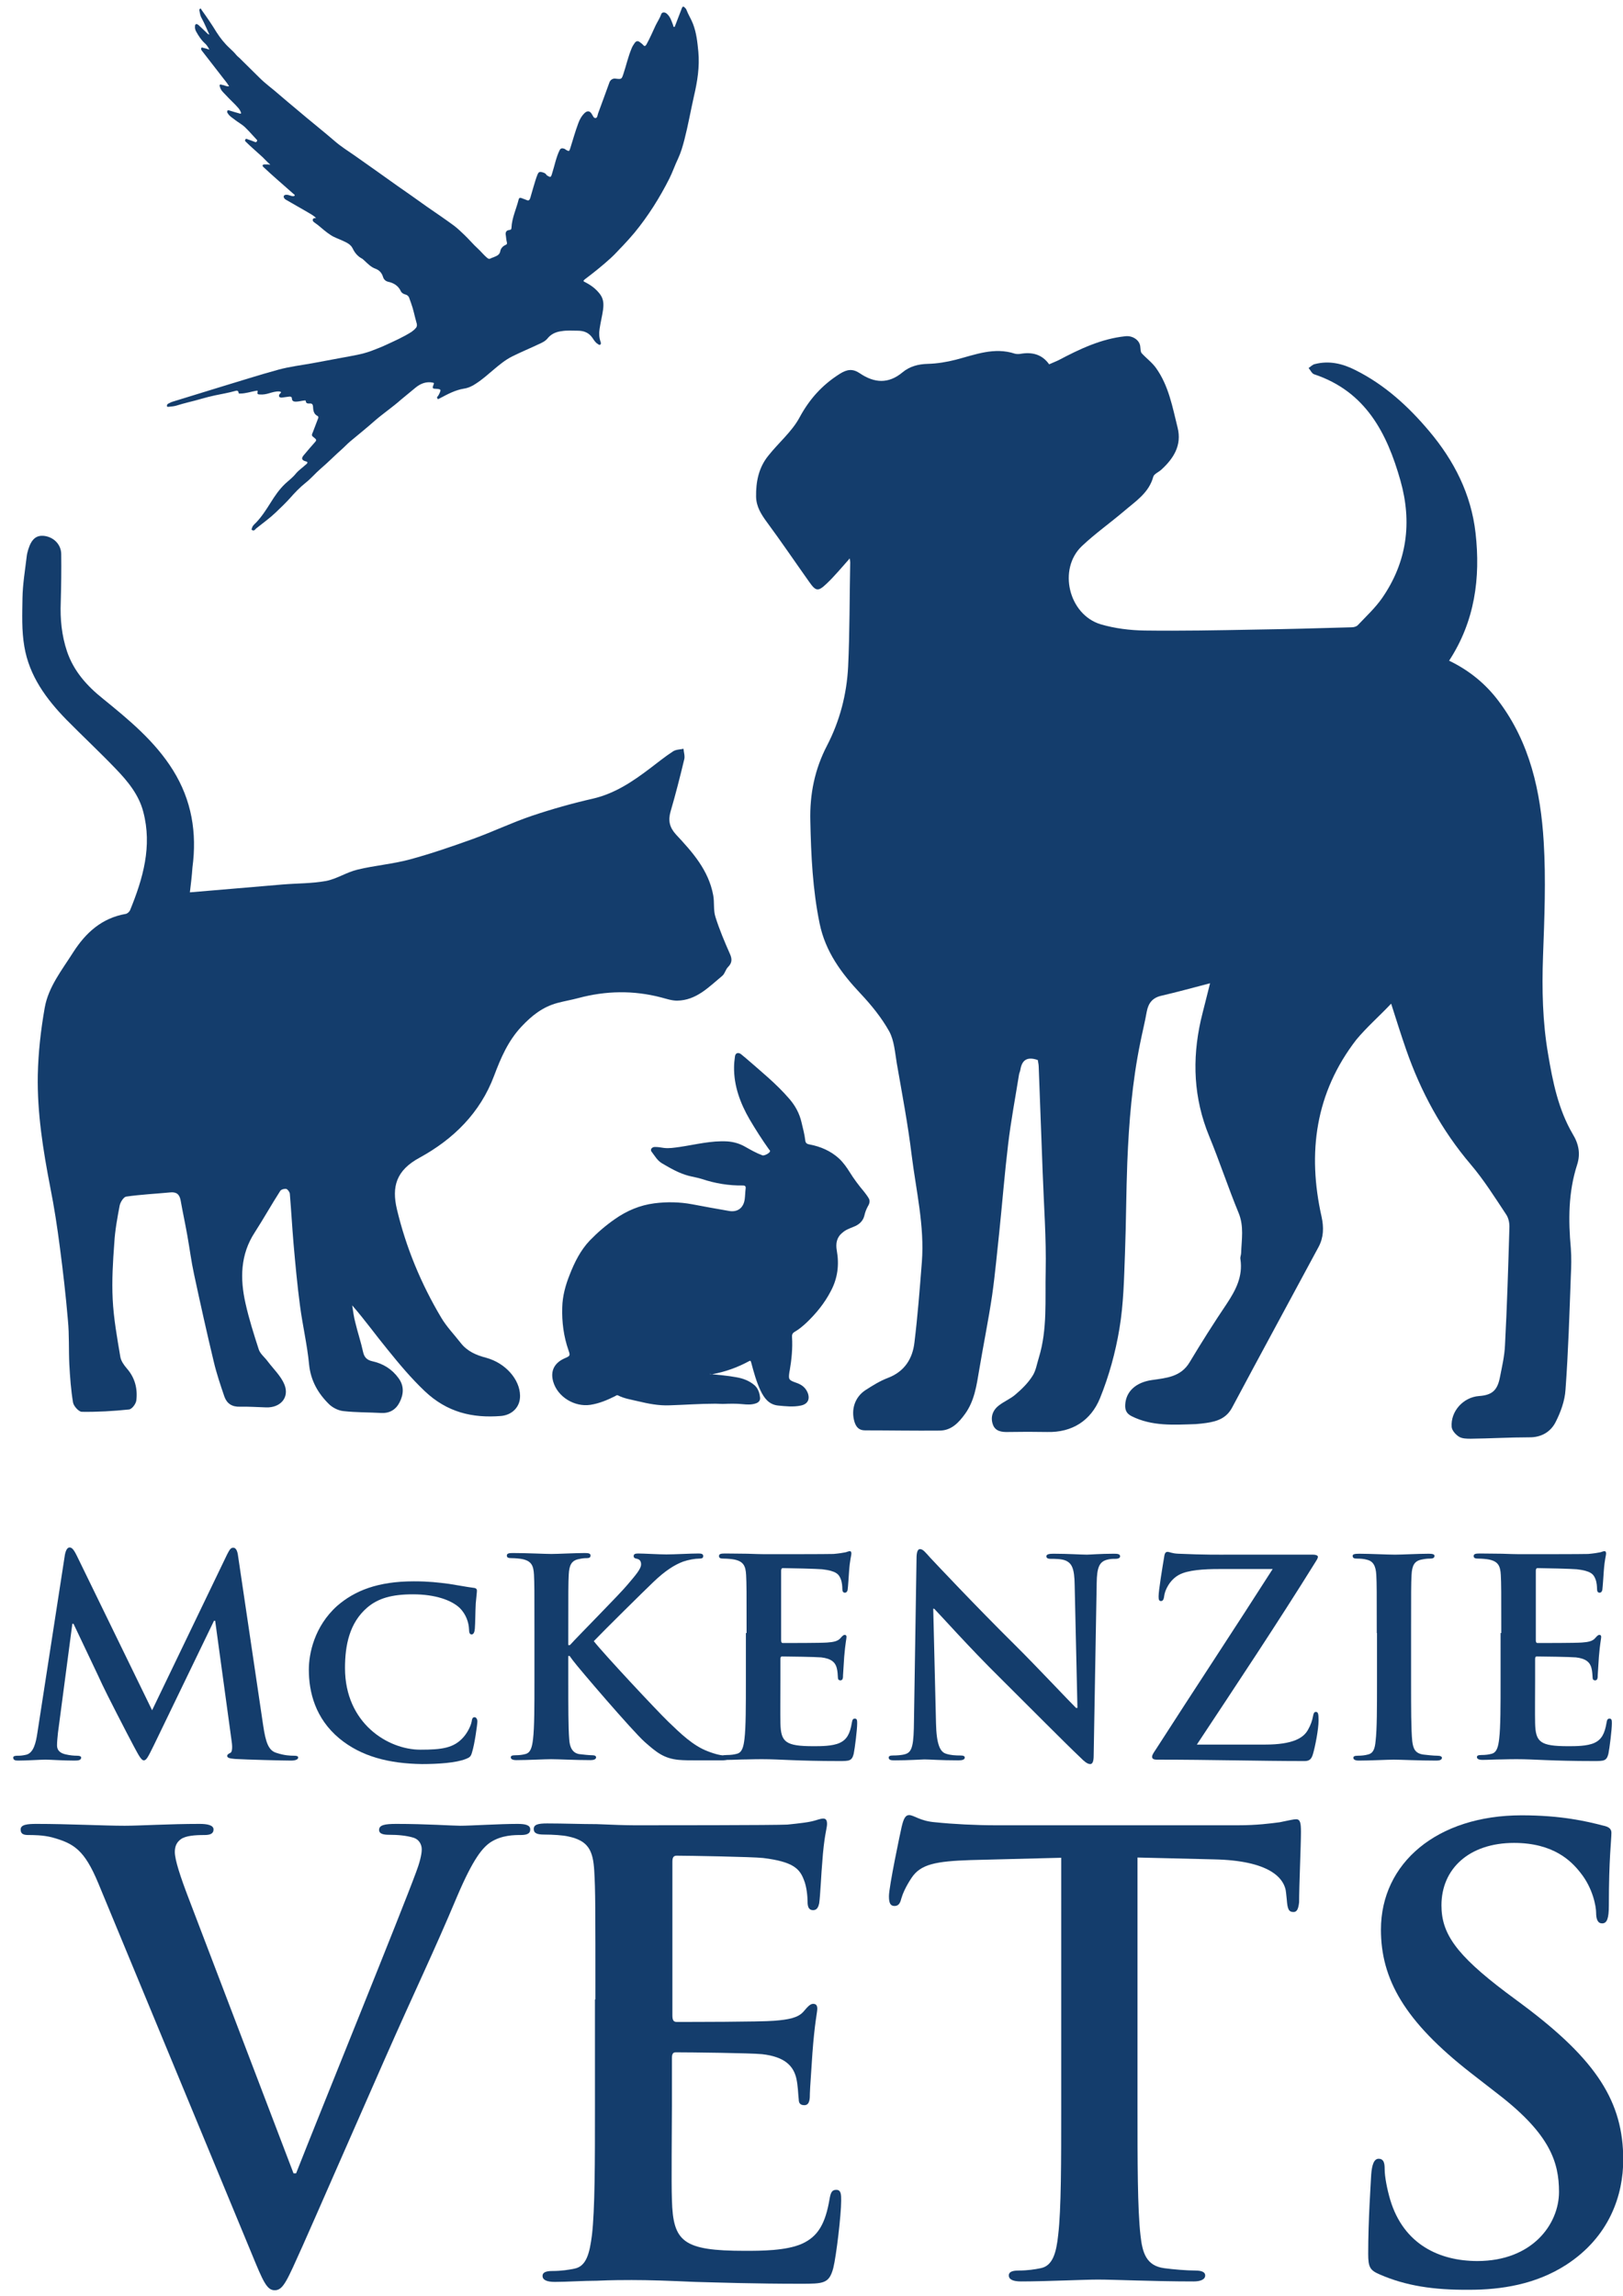
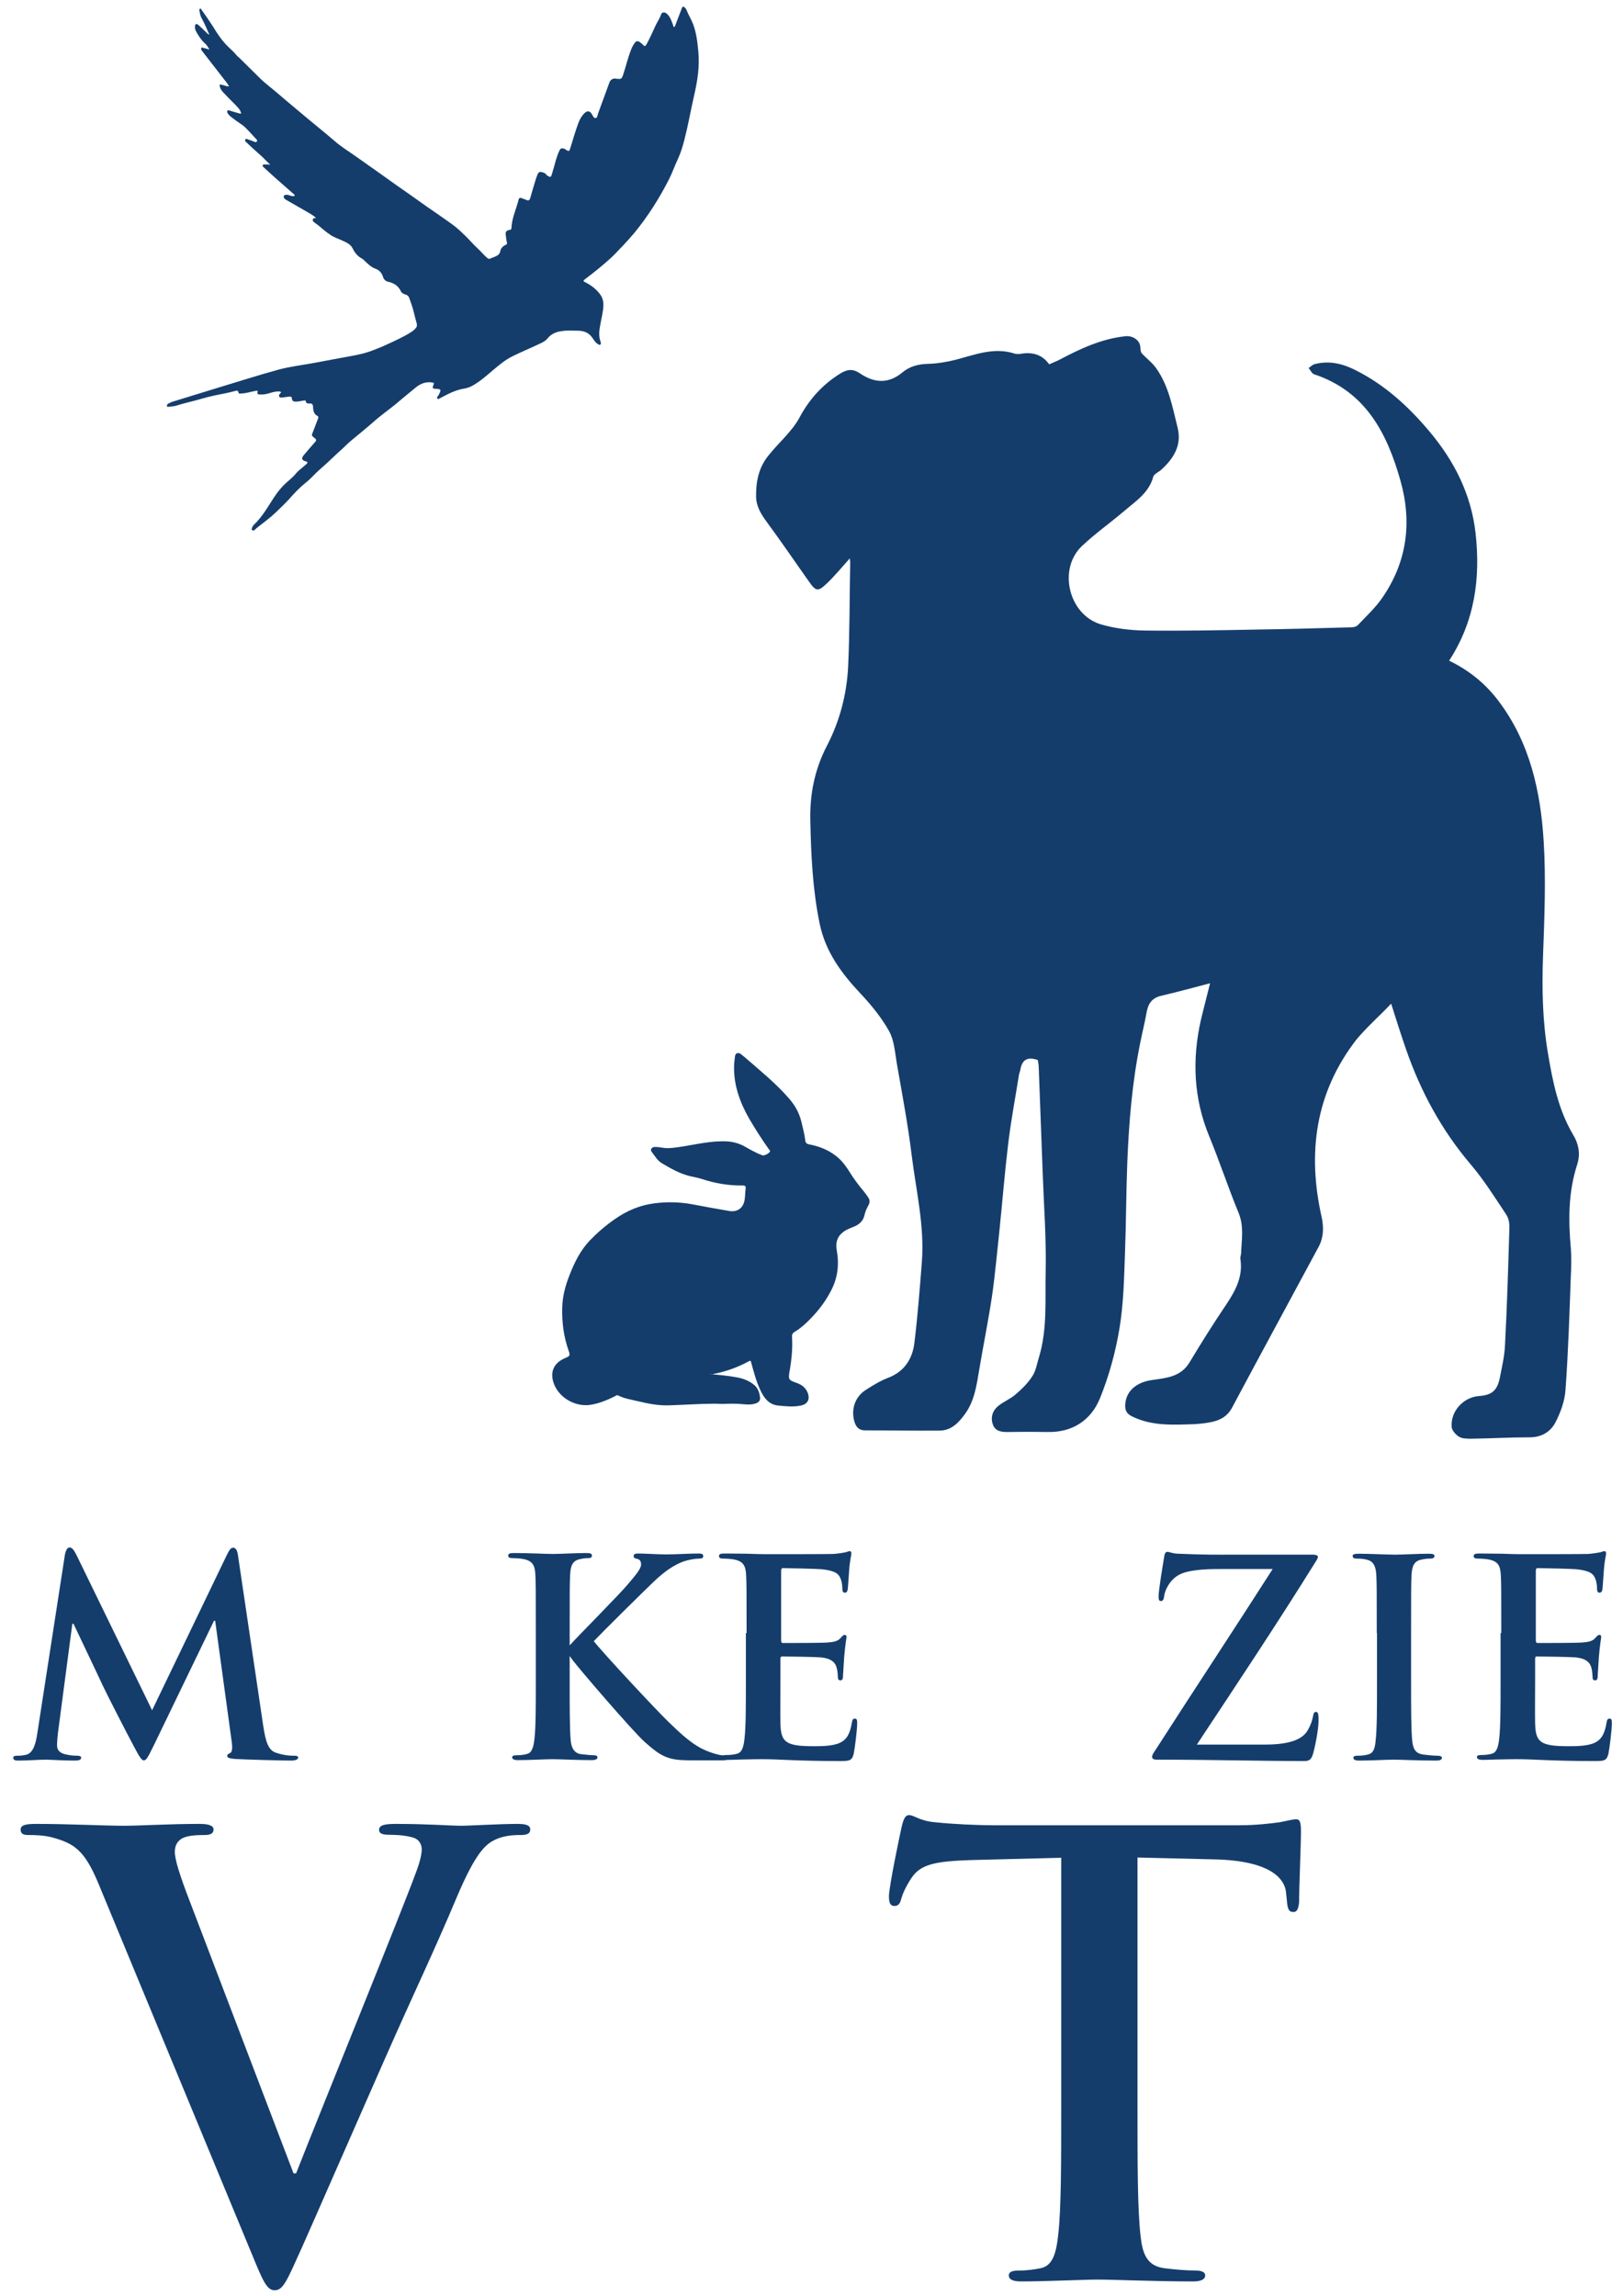
<svg xmlns="http://www.w3.org/2000/svg" version="1.1" id="Layer_1" x="0px" y="0px" viewBox="0 0 700 990" style="enable-background:new 0 0 700 990;" xml:space="preserve">
  <style type="text/css">
	.st0{fill:#436489;}
	.st1{fill:#FFFFFF;stroke:#143D6C;stroke-width:1.997;stroke-miterlimit:10;}
	.st2{fill:#143D6C;}
</style>
  <g>
    <path class="st2" d="M42.4,812.1c-6-14.4-10.5-17.2-20-19.8c-3.9-1-8.1-1-10.3-1c-2.4,0-3.2-0.8-3.2-2.4c0-2.1,2.9-2.4,6.8-2.4   c13.9,0,28.9,0.8,38.1,0.8c6.6,0,19.2-0.8,32.3-0.8c3.2,0,6,0.5,6,2.4s-1.6,2.4-3.9,2.4c-4.2,0-8.1,0.3-10.2,1.8   c-1.8,1.3-2.6,3.1-2.6,5.5c0,3.4,2.4,10.7,6,20.1l45.2,118.5h1.1c11.3-28.7,45.5-112.8,51.8-130c1.3-3.4,2.4-7.3,2.4-9.7   c0-2.1-1.1-4.2-3.4-5c-3.2-1-7.1-1.3-10.5-1.3c-2.4,0-4.5-0.3-4.5-2.1c0-2.1,2.4-2.6,7.4-2.6c13.1,0,24.2,0.8,27.6,0.8   c4.5,0,16.8-0.8,24.7-0.8c3.4,0,5.5,0.5,5.5,2.4s-1.6,2.4-4.2,2.4s-8.1,0-12.9,3.1c-3.4,2.3-7.4,6.8-14.5,23.5   c-10.3,24.5-17.3,38.6-31.5,70.8c-16.8,38.1-29.2,66.6-35,79.6c-6.8,15.1-8.4,19.3-12.1,19.3c-3.4,0-5-3.7-10-15.9L42.4,812.1z" />
-     <path class="st2" d="M256.8,862.2c0-39.7,0-47-0.5-55.4c-0.5-8.9-2.6-13.1-11.3-14.9c-2.1-0.5-6.6-0.8-10.3-0.8   c-2.9,0-4.5-0.5-4.5-2.4s1.8-2.4,5.8-2.4c7.1,0,14.7,0.3,21.3,0.3c6.8,0.3,12.9,0.5,16.6,0.5c8.4,0,60.7,0,65.7-0.3   c5-0.5,9.2-1,11.3-1.6c1.3-0.3,2.9-1,4.2-1c1.3,0,1.6,1,1.6,2.4c0,1.8-1.3,5-2.1,17c-0.3,2.6-0.8,14.1-1.3,17.2   c-0.3,1.3-0.8,2.9-2.6,2.9c-1.8,0-2.4-1.3-2.4-3.7c0-1.8-0.3-6.3-1.6-9.4c-1.8-4.7-4.5-7.8-17.6-9.4c-4.5-0.5-32.1-1-37.3-1   c-1.3,0-1.8,0.8-1.8,2.6V869c0,1.8,0.3,2.9,1.8,2.9c5.8,0,36,0,42.1-0.5c6.3-0.5,10.3-1.3,12.6-3.9c1.8-2.1,2.9-3.4,4.2-3.4   c1.1,0,1.8,0.5,1.8,2.1s-1.1,5.7-2.1,19.1c-0.3,5.2-1.1,15.7-1.1,17.5c0,2.1,0,5-2.4,5c-1.8,0-2.4-1-2.4-2.4   c-0.3-2.6-0.3-6-1.1-9.4c-1.3-5.2-5-9.1-14.7-10.2c-5-0.5-31-0.8-37.3-0.8c-1.3,0-1.6,1-1.6,2.6v20.6c0,8.9-0.3,32.9,0,40.5   c0.5,18,4.7,21.9,31.5,21.9c6.8,0,17.9,0,24.7-3.1c6.8-3.1,10-8.6,11.8-19.3c0.5-2.9,1.1-3.9,2.9-3.9c2.1,0,2.1,2.1,2.1,4.7   c0,6-2.1,23.8-3.4,29c-1.8,6.8-4.2,6.8-14.2,6.8c-19.7,0-34.2-0.5-45.5-0.8c-11.3-0.5-19.4-0.8-27.3-0.8c-2.9,0-8.7,0-15,0.3   c-6,0-12.9,0.5-18.1,0.5c-3.4,0-5.3-0.8-5.3-2.6c0-1.3,1.1-2.1,4.2-2.1c3.9,0,7.1-0.5,9.5-1c5.3-1,6.6-6.8,7.6-14.4   c1.3-11,1.3-31.6,1.3-55.6V862.2z" />
    <path class="st2" d="M457.9,801.1l-39.2,1c-15.2,0.5-21.6,1.8-25.5,7.6c-2.6,3.9-3.9,7-4.5,9.1c-0.5,2.1-1.3,3.1-2.9,3.1   c-1.8,0-2.4-1.3-2.4-4.2c0-4.2,5-27.9,5.5-30c0.8-3.4,1.6-5,3.2-5c2.1,0,4.7,2.6,11.3,3.1c7.6,0.8,17.6,1.3,26.3,1.3h104.1   c8.4,0,14.2-0.8,18.1-1.3c3.9-0.8,6-1.3,7.1-1.3c1.8,0,2.1,1.6,2.1,5.5c0,5.5-0.8,23.5-0.8,30.3c-0.3,2.6-0.8,4.2-2.4,4.2   c-2.1,0-2.6-1.3-2.9-5.2l-0.3-2.9c-0.5-6.8-7.6-14.1-31-14.6l-33.1-0.8v107.1c0,24,0,44.6,1.3,55.9c0.8,7.3,2.4,13.1,10.3,14.1   c3.7,0.5,9.5,1,13.4,1c2.9,0,4.2,0.8,4.2,2.1c0,1.8-2.1,2.6-5,2.6c-17.3,0-33.9-0.8-41.3-0.8c-6,0-22.6,0.8-33.1,0.8   c-3.4,0-5.3-0.8-5.3-2.6c0-1.3,1.1-2.1,4.2-2.1c3.9,0,7.1-0.5,9.5-1c5.3-1,6.8-6.8,7.6-14.4c1.3-11,1.3-31.6,1.3-55.6V801.1z" />
-     <path class="st2" d="M595.1,980.8c-4.2-1.8-5-3.1-5-8.9c0-14.4,1.1-30,1.3-34.2c0.3-3.9,1.1-6.8,3.2-6.8c2.4,0,2.6,2.3,2.6,4.4   c0,3.4,1.1,8.9,2.4,13.3c5.8,19.3,21.3,26.4,37.6,26.4c23.7,0,35.2-15.9,35.2-29.8c0-12.8-3.9-24.8-25.8-41.8l-12.1-9.4   c-28.9-22.5-38.9-40.7-38.9-61.9c0-28.7,24.2-49.3,60.7-49.3c17.1,0,28.1,2.6,35,4.4c2.4,0.5,3.7,1.3,3.7,3.1   c0,3.4-1.1,11-1.1,31.3c0,5.7-0.8,7.8-2.9,7.8c-1.8,0-2.6-1.6-2.6-4.7c0-2.4-1.3-10.4-6.8-17.2c-3.9-5-11.6-12.8-28.6-12.8   c-19.4,0-31.3,11.2-31.3,26.9c0,12,6,21.1,27.9,37.6l7.4,5.5c31.8,23.8,43.1,41.8,43.1,66.6c0,15.1-5.8,33.2-24.7,45.4   c-13.1,8.4-27.9,10.7-41.8,10.7C618.2,987.5,606.4,985.7,595.1,980.8z" />
  </g>
  <g>
    <path class="st2" d="M28,670.4c0.4-2,1.1-3.1,2-3.1c0.9,0,1.7,0.6,3.2,3.7l32.4,66.5L98,670.2c1-1.9,1.5-2.8,2.6-2.8   s1.8,1.2,2.1,3.7l10.8,72.9c1.1,7.4,2.3,10.9,5.8,11.9c3.4,1.1,5.8,1.2,7.4,1.2c1.1,0,1.9,0.1,1.9,0.8c0,0.9-1.4,1.3-3.1,1.3   c-3,0-19.4-0.4-24.1-0.7c-2.7-0.2-3.4-0.6-3.4-1.3c0-0.6,0.5-0.9,1.3-1.3c0.7-0.2,1.1-1.8,0.6-5.1l-7.1-51.9h-0.5l-25.9,53.6   c-2.7,5.5-3.3,6.6-4.4,6.6c-1.1,0-2.3-2.4-4.2-5.9c-2.9-5.4-12.2-23.5-13.7-26.8c-1.1-2.5-8.2-17.3-12.4-26.2h-0.5l-6.2,47   c-0.2,2.1-0.4,3.7-0.4,5.5c0,2.2,1.5,3.3,3.6,3.8c2.1,0.5,3.8,0.6,5,0.6c1,0,1.8,0.2,1.8,0.8c0,1.1-1.1,1.3-2.9,1.3   c-5,0-10.3-0.4-12.5-0.4c-2.3,0-8,0.4-11.8,0.4c-1.2,0-2.1-0.2-2.1-1.3c0-0.6,0.7-0.8,1.9-0.8c1,0,1.8,0,3.6-0.4   c3.3-0.7,4.3-5.3,4.9-9.3L28,670.4z" />
-     <path class="st2" d="M146.3,749.6c-10.3-8.6-13.1-19.9-13.1-29.6c0-6.8,2.3-18.6,12.2-27.5c7.6-6.6,17.6-10.6,33.1-10.6   c6.5,0,10.5,0.5,15.2,1.1c3.9,0.6,7.4,1.3,10.5,1.7c1.2,0.1,1.5,0.6,1.5,1.2c0,0.8-0.2,2-0.5,5.5c-0.2,3.3-0.2,8.8-0.4,10.9   c-0.1,1.4-0.5,2.5-1.4,2.5c-0.8,0-1.1-0.8-1.1-2.1c-0.1-3.2-1.4-6.7-4-9.3c-3.6-3.4-10.6-5.9-20.2-5.9c-9.1,0-15,1.7-19.7,5.7   c-7.7,6.6-9.6,16.3-9.6,26.1c0,23.8,18.5,35.2,32.5,35.2c9.3,0,14.4-0.7,18.5-5.3c1.8-2,3.2-4.8,3.6-6.7c0.2-1.5,0.5-2,1.3-2   c0.7,0,1.2,0.9,1.2,1.8c0,1.2-1.2,9.9-2.3,13.3c-0.5,1.8-0.9,2.2-2.7,2.9c-4.2,1.7-12.1,2.2-18.9,2.2   C167.9,760.5,155.8,757.5,146.3,749.6z" />
-     <path class="st2" d="M245.2,709.4h0.6c4-4.4,21.4-21.9,24.8-26c3.3-3.9,5.9-6.8,5.9-8.8c0-1.3-0.5-2.1-1.7-2.4   c-1.1-0.2-1.5-0.5-1.5-1.2c0-0.8,0.6-1.1,1.9-1.1c2.5,0,9,0.4,12.2,0.4c3.7,0,10.2-0.4,13.9-0.4c1.2,0,2,0.2,2,1.1   s-0.6,1.1-1.8,1.1c-1.7,0-4.6,0.5-6.9,1.3c-3.7,1.4-7.7,3.9-12.8,8.8c-3.7,3.5-21.6,21.2-25.7,25.5c4.3,5.5,27.6,30.4,32.2,34.8   c5.2,5,10.6,10.3,17,12.7c3.6,1.4,5.9,1.8,7.4,1.8c0.8,0,1.5,0.2,1.5,0.9c0,0.8-0.6,1.2-2.9,1.2h-10.3c-3.6,0-5.7,0-8.2-0.2   c-6.4-0.6-9.6-3.2-14.7-7.7c-5.2-4.6-28.6-31.9-31.1-35.3l-1.3-1.8h-0.6v10.7c0,10.9,0,20.2,0.4,25.2c0.2,3.3,1.3,5.9,4.3,6.4   c1.7,0.2,4.3,0.5,5.8,0.5c1,0,1.5,0.4,1.5,0.9c0,0.8-1,1.2-2.3,1.2c-6.7,0-14.1-0.4-17.1-0.4c-2.7,0-10.2,0.4-15,0.4   c-1.5,0-2.4-0.4-2.4-1.2c0-0.6,0.5-0.9,1.9-0.9c1.8,0,3.2-0.2,4.3-0.5c2.4-0.5,3-3.1,3.4-6.5c0.6-5,0.6-14.3,0.6-25.1v-20.8   c0-17.9,0-21.2-0.2-25c-0.2-4-1.2-5.9-5.1-6.7c-1-0.2-3-0.4-4.6-0.4c-1.3,0-2-0.2-2-1.1s0.8-1.1,2.6-1.1c6.3,0,13.8,0.4,16.6,0.4   c2.9,0,10.3-0.4,14.4-0.4c1.7,0,2.5,0.2,2.5,1.1s-0.7,1.1-1.7,1.1c-1.2,0-1.9,0.1-3.3,0.4c-3.2,0.6-4.2,2.6-4.4,6.7   c-0.2,3.8-0.2,7.1-0.2,25V709.4z" />
+     <path class="st2" d="M245.2,709.4h0.6c4-4.4,21.4-21.9,24.8-26c3.3-3.9,5.9-6.8,5.9-8.8c0-1.3-0.5-2.1-1.7-2.4   c-1.1-0.2-1.5-0.5-1.5-1.2c0-0.8,0.6-1.1,1.9-1.1c2.5,0,9,0.4,12.2,0.4c3.7,0,10.2-0.4,13.9-0.4c1.2,0,2,0.2,2,1.1   s-0.6,1.1-1.8,1.1c-1.7,0-4.6,0.5-6.9,1.3c-3.7,1.4-7.7,3.9-12.8,8.8c-3.7,3.5-21.6,21.2-25.7,25.5c4.3,5.5,27.6,30.4,32.2,34.8   c5.2,5,10.6,10.3,17,12.7c3.6,1.4,5.9,1.8,7.4,1.8c0.8,0,1.5,0.2,1.5,0.9c0,0.8-0.6,1.2-2.9,1.2h-10.3c-3.6,0-5.7,0-8.2-0.2   c-6.4-0.6-9.6-3.2-14.7-7.7c-5.2-4.6-28.6-31.9-31.1-35.3l-1.3-1.8v10.7c0,10.9,0,20.2,0.4,25.2c0.2,3.3,1.3,5.9,4.3,6.4   c1.7,0.2,4.3,0.5,5.8,0.5c1,0,1.5,0.4,1.5,0.9c0,0.8-1,1.2-2.3,1.2c-6.7,0-14.1-0.4-17.1-0.4c-2.7,0-10.2,0.4-15,0.4   c-1.5,0-2.4-0.4-2.4-1.2c0-0.6,0.5-0.9,1.9-0.9c1.8,0,3.2-0.2,4.3-0.5c2.4-0.5,3-3.1,3.4-6.5c0.6-5,0.6-14.3,0.6-25.1v-20.8   c0-17.9,0-21.2-0.2-25c-0.2-4-1.2-5.9-5.1-6.7c-1-0.2-3-0.4-4.6-0.4c-1.3,0-2-0.2-2-1.1s0.8-1.1,2.6-1.1c6.3,0,13.8,0.4,16.6,0.4   c2.9,0,10.3-0.4,14.4-0.4c1.7,0,2.5,0.2,2.5,1.1s-0.7,1.1-1.7,1.1c-1.2,0-1.9,0.1-3.3,0.4c-3.2,0.6-4.2,2.6-4.4,6.7   c-0.2,3.8-0.2,7.1-0.2,25V709.4z" />
    <path class="st2" d="M322,704.2c0-17.9,0-21.2-0.2-25c-0.2-4-1.2-5.9-5.1-6.7c-1-0.2-3-0.4-4.6-0.4c-1.3,0-2-0.2-2-1.1   s0.8-1.1,2.6-1.1c3.2,0,6.7,0.1,9.6,0.1c3.1,0.1,5.8,0.2,7.5,0.2c3.8,0,27.4,0,29.7-0.1c2.3-0.2,4.2-0.5,5.1-0.7   c0.6-0.1,1.3-0.5,1.9-0.5s0.7,0.5,0.7,1.1c0,0.8-0.6,2.2-1,7.7c-0.1,1.2-0.4,6.4-0.6,7.8c-0.1,0.6-0.4,1.3-1.2,1.3   s-1.1-0.6-1.1-1.7c0-0.8-0.1-2.8-0.7-4.2c-0.8-2.1-2-3.5-8-4.2c-2-0.2-14.5-0.5-16.9-0.5c-0.6,0-0.8,0.4-0.8,1.2v29.8   c0,0.8,0.1,1.3,0.8,1.3c2.6,0,16.3,0,19-0.2c2.9-0.2,4.6-0.6,5.7-1.8c0.8-0.9,1.3-1.5,1.9-1.5c0.5,0,0.8,0.2,0.8,0.9   s-0.5,2.6-1,8.6c-0.1,2.4-0.5,7.1-0.5,7.9c0,0.9,0,2.2-1.1,2.2c-0.8,0-1.1-0.5-1.1-1.1c-0.1-1.2-0.1-2.7-0.5-4.2   c-0.6-2.4-2.3-4.1-6.7-4.6c-2.3-0.2-14-0.4-16.9-0.4c-0.6,0-0.7,0.5-0.7,1.2v9.3c0,4-0.1,14.9,0,18.3c0.2,8.1,2.1,9.9,14.3,9.9   c3.1,0,8.1,0,11.2-1.4c3.1-1.4,4.5-3.9,5.3-8.7c0.2-1.3,0.5-1.8,1.3-1.8c1,0,1,0.9,1,2.1c0,2.7-1,10.7-1.5,13.1   c-0.8,3.1-1.9,3.1-6.4,3.1c-8.9,0-15.4-0.2-20.5-0.4c-5.1-0.2-8.8-0.4-12.4-0.4c-1.3,0-3.9,0-6.8,0.1c-2.7,0-5.8,0.2-8.2,0.2   c-1.5,0-2.4-0.4-2.4-1.2c0-0.6,0.5-0.9,1.9-0.9c1.8,0,3.2-0.2,4.3-0.5c2.4-0.5,3-3.1,3.4-6.5c0.6-5,0.6-14.3,0.6-25.1V704.2z" />
-     <path class="st2" d="M403.7,743.1c0.2,9.2,1.8,12.3,4.2,13.1c2,0.7,4.3,0.8,6.2,0.8c1.3,0,2,0.2,2,0.9c0,0.9-1.1,1.2-2.7,1.2   c-7.7,0-12.5-0.4-14.7-0.4c-1.1,0-6.7,0.4-12.8,0.4c-1.5,0-2.6-0.1-2.6-1.2c0-0.7,0.7-0.9,1.9-0.9c1.5,0,3.7-0.1,5.3-0.6   c3.1-0.9,3.6-4.4,3.7-14.6l1.1-69.8c0-2.4,0.4-4,1.5-4c1.3,0,2.4,1.5,4.4,3.7c1.4,1.5,19.5,20.8,36.8,37.9c8.1,8,24.1,25,26.1,26.9   h0.6l-1.2-53c-0.1-7.2-1.2-9.4-4-10.6c-1.8-0.7-4.6-0.7-6.3-0.7c-1.4,0-1.9-0.4-1.9-1.1c0-0.9,1.3-1.1,3.1-1.1   c6.2,0,11.9,0.4,14.4,0.4c1.3,0,5.8-0.4,11.6-0.4c1.5,0,2.7,0.1,2.7,1.1c0,0.7-0.7,1.1-2.1,1.1c-1.2,0-2.1,0-3.6,0.4   c-3.3,0.9-4.3,3.4-4.4,10l-1.3,74.4c0,2.6-0.5,3.7-1.5,3.7c-1.3,0-2.7-1.3-4-2.6c-7.5-7.1-22.7-22.5-35-34.7   c-12.9-12.7-26.1-27.5-28.3-29.7h-0.4L403.7,743.1z" />
    <path class="st2" d="M545.6,752.3c12.1,0,16.7-2.9,18.6-6.5c1.1-1.9,1.8-4,2.1-5.7c0.2-1.2,0.5-1.9,1.2-1.9c1,0,1.2,0.8,1.2,3.7   c0,3.8-1.5,11.4-2.4,14.4c-0.6,2.1-1.4,3.1-3.6,3.1c-19.8,0-39.8-0.6-63.8-0.6c-1.3,0-2-0.4-2-1.2c0-0.8,0.4-1.4,1.8-3.5   c16.7-26,34.3-52.6,50.2-77.5h-23.3c-6.1,0-13.3,0.4-17.1,2.5c-3.9,2.1-6.1,6.5-6.4,9.2c-0.2,1.7-0.7,2.1-1.4,2.1c-0.8,0-1-0.6-1-2   c0-2.7,1.8-13.4,2.4-17c0.2-1.7,0.7-2.2,1.4-2.2c1.1,0,1.8,0.7,4.8,0.8c11.3,0.5,17,0.4,21.9,0.4h36.2c1.2,0,2,0.4,2,0.9   c0,0.7-0.5,1.4-1,2.2c-16.4,26.4-34.4,53.4-51.2,78.8H545.6z" />
    <path class="st2" d="M593.8,704.2c0-17.9,0-21.2-0.2-25c-0.2-4-1.4-6-4-6.6c-1.3-0.4-2.9-0.5-4.3-0.5c-1.2,0-1.9-0.2-1.9-1.2   c0-0.7,0.9-0.9,2.9-0.9c4.5,0,12,0.4,15.4,0.4c3,0,10-0.4,14.5-0.4c1.5,0,2.5,0.2,2.5,0.9c0,0.9-0.7,1.2-1.9,1.2s-2.1,0.1-3.6,0.4   c-3.2,0.6-4.2,2.6-4.4,6.7c-0.2,3.8-0.2,7.1-0.2,25v20.8c0,11.4,0,20.8,0.5,25.8c0.4,3.2,1.2,5.3,4.8,5.8c1.7,0.2,4.3,0.5,6.1,0.5   c1.3,0,1.9,0.4,1.9,0.9c0,0.8-0.9,1.2-2.3,1.2c-7.8,0-15.3-0.4-18.5-0.4c-2.7,0-10.2,0.4-15,0.4c-1.5,0-2.4-0.4-2.4-1.2   c0-0.6,0.5-0.9,1.9-0.9c1.8,0,3.2-0.2,4.3-0.5c2.4-0.5,3.1-2.5,3.4-5.9c0.6-5,0.6-14.3,0.6-25.7V704.2z" />
    <path class="st2" d="M647.5,704.2c0-17.9,0-21.2-0.2-25c-0.2-4-1.2-5.9-5.1-6.7c-1-0.2-3-0.4-4.6-0.4c-1.3,0-2-0.2-2-1.1   s0.8-1.1,2.6-1.1c3.2,0,6.7,0.1,9.6,0.1c3.1,0.1,5.8,0.2,7.5,0.2c3.8,0,27.4,0,29.7-0.1c2.3-0.2,4.2-0.5,5.1-0.7   c0.6-0.1,1.3-0.5,1.9-0.5s0.7,0.5,0.7,1.1c0,0.8-0.6,2.2-1,7.7c-0.1,1.2-0.4,6.4-0.6,7.8c-0.1,0.6-0.4,1.3-1.2,1.3   s-1.1-0.6-1.1-1.7c0-0.8-0.1-2.8-0.7-4.2c-0.8-2.1-2-3.5-8-4.2c-2-0.2-14.5-0.5-16.9-0.5c-0.6,0-0.8,0.4-0.8,1.2v29.8   c0,0.8,0.1,1.3,0.8,1.3c2.6,0,16.3,0,19-0.2c2.9-0.2,4.6-0.6,5.7-1.8c0.8-0.9,1.3-1.5,1.9-1.5c0.5,0,0.8,0.2,0.8,0.9   s-0.5,2.6-1,8.6c-0.1,2.4-0.5,7.1-0.5,7.9c0,0.9,0,2.2-1.1,2.2c-0.8,0-1.1-0.5-1.1-1.1c-0.1-1.2-0.1-2.7-0.5-4.2   c-0.6-2.4-2.3-4.1-6.7-4.6c-2.3-0.2-14-0.4-16.9-0.4c-0.6,0-0.7,0.5-0.7,1.2v9.3c0,4-0.1,14.9,0,18.3c0.2,8.1,2.1,9.9,14.3,9.9   c3.1,0,8.1,0,11.2-1.4c3.1-1.4,4.5-3.9,5.3-8.7c0.2-1.3,0.5-1.8,1.3-1.8c1,0,1,0.9,1,2.1c0,2.7-1,10.7-1.5,13.1   c-0.8,3.1-1.9,3.1-6.4,3.1c-8.9,0-15.4-0.2-20.5-0.4c-5.1-0.2-8.8-0.4-12.4-0.4c-1.3,0-3.9,0-6.8,0.1c-2.7,0-5.8,0.2-8.2,0.2   c-1.5,0-2.4-0.4-2.4-1.2c0-0.6,0.5-0.9,1.9-0.9c1.8,0,3.2-0.2,4.3-0.5c2.4-0.5,3-3.1,3.4-6.5c0.6-5,0.6-14.3,0.6-25.1V704.2z" />
  </g>
-   <path class="st2" d="M81.9,384.8c13.4-1.1,26.8-2.3,40.1-3.4c6.2-0.5,12.5-0.4,18.6-1.5c4.7-0.9,8.9-3.8,13.6-4.9  c7.4-1.8,15.2-2.4,22.6-4.4c9.2-2.5,18.2-5.6,27.1-8.8c8.6-3.1,16.9-7.1,25.5-10c8.6-2.9,17.5-5.4,26.3-7.4  c9.5-2.2,17.2-7.4,24.7-13.1c3.3-2.5,6.5-5.1,9.9-7.3c1.2-0.8,3-0.8,4.5-1.1c0.1,1.5,0.7,3.2,0.3,4.6c-1.8,7.5-3.7,15-5.9,22.5  c-1.1,3.9-0.4,6.8,2.3,9.8c7.1,7.6,14.1,15.4,16.1,26.2c0.6,3.1,0,6.5,1,9.5c1.7,5.4,3.9,10.6,6.2,15.8c1,2.2,1,3.9-0.8,5.7  c-1.1,1.1-1.4,3-2.6,3.9c-5.8,4.8-11.1,10.5-19.4,10.6c-2.3,0-4.6-0.8-6.9-1.4c-11.9-3.1-23.8-2.9-35.7,0.3c-3,0.8-6,1.3-9,2.1  c-6.3,1.7-11,5.4-15.5,10.2c-5.8,6.2-8.9,13.5-11.8,21.2c-6,16-17.5,27.3-32.1,35.3c-10.2,5.5-12.1,12.6-9.8,22.3  c3.9,16.4,10.4,32.1,19.1,46.7c2.3,3.9,5.6,7.3,8.4,10.9c2.8,3.6,6.7,5.3,11,6.4c8.4,2.3,14.5,9.4,14.6,16.3  c0.1,5.2-3.7,8.4-8.2,8.8c-12.4,1-23.3-1.6-32.9-10.7c-5.9-5.6-11-11.7-16-17.9c-5.1-6.2-9.8-12.8-15.3-19.1  c0.4,2.5,0.7,5.1,1.4,7.6c1,4.2,2.4,8.3,3.3,12.5c0.5,2.3,1.7,3.5,4,4c4.6,1,8.5,3.4,11.3,7.3c2.5,3.4,2.2,7,0.4,10.5  c-1.6,3.1-4.3,4.7-7.9,4.5c-5.4-0.3-10.8-0.2-16.2-0.8c-2.2-0.2-4.6-1.4-6.2-2.9c-4.8-4.7-8-10.2-8.7-17.3  c-0.8-8.4-2.8-16.8-3.9-25.2c-1.2-9-2-17.9-2.8-26.9c-0.6-7.2-1-14.3-1.6-21.5c-0.1-0.7-0.9-1.8-1.5-2c-0.7-0.2-2.2,0.2-2.6,0.8  c-3.8,5.9-7.2,12-11,17.9c-6.3,9.6-6.4,20.1-4,30.7c1.5,6.7,3.6,13.3,5.7,19.8c0.6,1.9,2.6,3.4,3.9,5.2c2.5,3.3,5.7,6.3,7.2,10  c2.2,5.6-1.8,10-7.9,9.8c-3.8-0.1-7.5-0.4-11.3-0.3c-3.4,0.1-5.6-1.3-6.7-4.3c-1.7-5-3.4-10-4.6-15.1c-3-12.5-5.8-25.1-8.5-37.7  c-1.2-5.5-1.9-11.1-2.9-16.7c-0.9-5.1-2-10.1-2.9-15.2c-0.5-2.7-1.9-3.7-4.6-3.4c-6.3,0.6-12.6,0.9-18.9,1.8  c-1.1,0.2-2.5,2.4-2.8,3.9c-1,5.3-2,10.7-2.3,16.1c-0.6,8-1.1,16.2-0.7,24.2c0.4,8.3,1.9,16.6,3.3,24.9c0.3,1.8,1.6,3.6,2.8,5  c3.5,4,4.7,8.7,4.1,13.8c-0.2,1.5-1.9,3.8-3.2,3.9c-6.7,0.7-13.5,1.1-20.3,1c-1.3,0-3.5-2.4-3.8-4c-0.9-5.4-1.3-11-1.6-16.5  c-0.3-6.3,0-12.6-0.6-18.9c-0.9-10.6-2.1-21.1-3.5-31.7c-1.1-8.5-2.4-17.1-4.1-25.6c-3.1-16-5.7-32.2-5.4-48.5  c0.2-9.7,1.3-19.5,3-29.1c1.6-9,7.5-16.3,12.3-23.9c5.4-8.4,12.3-14.7,22.6-16.5c0.7-0.1,1.6-0.9,1.9-1.6  c5.6-13.7,9.6-27.6,5.7-42.4c-1.9-7.4-6.7-13.2-11.9-18.6c-6.9-7.2-14.2-14-21.2-21.1c-8.8-9-16.1-19-18.2-31.6  c-1.2-6.9-0.9-14-0.8-21c0.1-5.9,1.1-11.8,1.8-17.7c0.1-1.1,0.4-2.2,0.7-3.2c1.4-4.5,3.5-6.2,6.9-5.8c4,0.5,7.2,3.6,7.3,7.7  c0.1,7,0,13.9-0.2,20.9c-0.3,7.2,0.4,14.3,2.7,21.2c2.9,8.5,8.5,14.8,15.5,20.4c11.2,9.1,22.4,18.3,30.2,30.8c8.1,13,10.4,27,8.4,42  C82.8,377.3,82.3,381.4,81.9,384.8" />
  <path class="st2" d="M600,432.8c2.3,7.2,4.3,13.6,6.5,19.9c6.3,18.1,15.3,34.7,27.8,49.4c5.7,6.7,10.4,14.2,15.3,21.6  c1.1,1.6,1.5,3.9,1.4,5.8c-0.5,16.9-1,33.7-1.9,50.6c-0.2,4.7-1.3,9.3-2.2,13.9c-1.1,5.6-3.4,7.6-9,8c-6.8,0.5-12.3,6.6-11.8,13.3  c0.1,1.5,1.7,3.3,3.1,4.2c1.4,0.9,3.5,0.9,5.2,0.9c8.4-0.1,16.8-0.6,25.1-0.6c5.3,0.1,9.3-2.4,11.4-6.5c2.2-4.3,4-9.2,4.3-14  c1.2-16.3,1.7-32.7,2.3-49.1c0.2-4,0.3-8,0-11.9c-1.1-12.2-1.1-24.2,2.7-36c1.5-4.6,0.8-8.9-1.9-13.3c-6.2-10.6-8.6-22.5-10.6-34.4  c-2.4-13.9-2.7-28-2.2-42.1c0.6-16.5,1.3-33.1,0.3-49.5c-1.3-21.6-5.9-42.7-19.4-60.6c-5.6-7.5-12.7-13.3-21.4-17.5  c11.1-17,13.6-35.7,11.4-55.1c-1.9-16.7-9.2-31.1-20-43.9c-9-10.7-19.2-20-31.8-26.3c-5.5-2.8-11.3-4.2-17.5-2.6  c-1,0.2-1.8,1.1-2.7,1.7c0.8,0.9,1.4,2.4,2.4,2.7c22.2,7.4,31.4,25.3,37.2,45.8c5.1,18,2.9,35.1-7.9,50.7c-3,4.3-6.9,7.9-10.5,11.7  c-0.6,0.6-1.7,0.9-2.6,0.9c-14,0.4-28.1,0.8-42.1,1c-15.7,0.3-31.5,0.6-47.2,0.4c-6.3-0.1-12.9-0.9-19-2.7  c-13.8-4.2-18.5-23.8-8.1-33.7c5.7-5.4,12.1-9.9,18.1-15c5-4.3,10.8-7.9,12.7-14.9c0.3-1.2,2.3-2,3.4-3c5.4-4.9,9-10.6,7.1-18.2  c-2.2-8.8-3.8-18-9.3-25.7c-1.7-2.4-4.2-4.2-6.2-6.4c-0.5-0.6-0.5-1.8-0.6-2.8c-0.2-2.8-3.3-4.9-6.5-4.5  c-10.4,1.1-19.6,5.5-28.7,10.3c-1.2,0.6-2.6,1.1-4.1,1.8c-3.1-4.4-7.5-5.4-12.5-4.5c-0.7,0.1-1.6,0.1-2.3-0.1  c-8.9-2.9-17,0.4-25.4,2.6c-3.9,1-8.1,1.7-12.1,1.8c-4.2,0.1-7.9,1.1-11,3.7c-6,5-12.1,4.6-18.3,0.4c-3.1-2.1-5.5-1.8-8.7,0.2  c-7.6,4.8-13.1,10.9-17.4,18.9c-3.3,6.1-9.1,10.9-13.5,16.5c-4.1,5.1-5.3,11.2-5.2,17.6c0.1,4.3,2.2,7.6,4.7,11  c6.2,8.4,12.1,17.1,18.2,25.7c2.9,4.1,3.8,4.3,7.5,0.8c3.5-3.3,6.5-7,10-10.9c0.1,0.8,0.2,1.2,0.2,1.7c-0.3,15-0.2,30-0.9,45  c-0.6,11.9-3.6,23.4-9.1,34c-5.3,10.2-7.5,20.9-7.2,32.5c0.3,14.8,1,29.6,4,44.2c2.5,12.2,9.4,21.5,17.7,30.3  c4.6,4.9,9,10.3,12.3,16.2c2.2,4,2.5,9.2,3.3,13.9c2.3,13.2,4.8,26.3,6.4,39.5c1.9,15.3,5.6,30.5,4.4,46.1  c-0.9,11.6-1.8,23.2-3.2,34.7c-0.8,7-4.3,12.6-11.5,15.3c-3.4,1.3-6.6,3.3-9.7,5.3c-4.5,3-6.2,8.3-4.7,13.5c0.7,2.3,1.9,3.8,4.6,3.8  c10.7,0,21.4,0.2,32.1,0.1c5.1,0,8.3-3.4,11.1-7.3c4-5.6,4.9-12.2,6-18.7c1.8-10.8,4-21.5,5.6-32.3c1.3-9.1,2.1-18.3,3.1-27.4  c1.3-12.6,2.3-25.2,3.8-37.7c1.2-10.1,3.1-20.1,4.7-30.1c0.1-0.7,0.5-1.4,0.6-2.2c0.7-4.1,2.9-5.7,7.5-4.1c0.1,0.8,0.4,1.9,0.4,3  c0.6,15.1,1.1,30.2,1.7,45.3c0.5,14.2,1.6,28.5,1.3,42.7c-0.3,12.4,0.8,25-2.9,37.2c-0.9,2.8-1.3,5.9-2.9,8.2  c-1.9,3-4.6,5.6-7.3,7.9c-2.1,1.8-4.8,2.9-7,4.6c-2.7,2-3.8,5-2.7,8.2c1,3,3.8,3.4,6.7,3.3c5.6-0.1,11.1-0.1,16.7,0  c10.9,0.3,18.9-5,22.8-14.5c3.9-9.6,6.7-19.8,8.4-30c1.8-10.7,2-21.6,2.4-32.5c0.5-13.1,0.5-26.2,1-39.2c0.7-17.4,2.1-34.6,5.6-51.7  c0.9-4.5,2-8.9,2.8-13.4c0.7-3.6,2.4-5.9,6.2-6.8c6.9-1.6,13.8-3.5,21.1-5.4c-1.4,5.8-2.8,10.9-4,16c-3.8,17-3.1,33.6,3.6,49.9  c4.5,10.9,8.2,22.2,12.7,33.1c2.4,5.8,1.3,11.5,1.1,17.3c0,0.9-0.5,1.8-0.3,2.7c1.1,7.4-2,13.3-5.9,19.2c-5.6,8.3-10.9,16.7-16,25.2  c-3.8,6.4-10.1,6.8-16.3,7.7c-6.9,1-11.2,4.9-11.5,10.7c-0.1,2.3,0.6,3.8,2.8,4.9c8.8,4.4,18.2,3.7,27.6,3.4  c1.5-0.1,3.1-0.3,4.6-0.5c4.7-0.7,8.7-2,11.2-6.8c12.3-23.1,24.8-46,37.2-69.1c2.2-4.1,2.3-8.4,1.3-13c-6.2-27.6-2.7-53.5,15-76.4  C589.6,442.8,594.9,438.2,600,432.8" />
  <path class="st2" d="M136.3,94c-1.2-1.2-2.5-1.8-3.8-2.6c-2.9-1.7-5.8-3.3-8.7-5c-0.4-0.2-0.9-0.5-1.2-0.9c-0.5-0.8-0.2-1.4,0.7-1.5  c0.7-0.1,1.4,0.2,2.1,0.4c0.3,0.1,0.7,0.2,1,0.2c0.2,0,0.5,0,0.7-0.3c0.1-0.2-0.1-0.4-0.3-0.5c-2.5-2.2-5-4.4-7.5-6.6  c-1.8-1.6-3.7-3.3-5.5-5c-0.3-0.3-0.7-0.6-0.5-1c0.2-0.3,0.6-0.3,1-0.3c0.7,0,1.5,0,2.3,0.1c-1.2-1-2.2-2.1-3.3-3.2  c-1.3-1.2-2.7-2.4-4.1-3.7c-1-0.9-2-1.8-3-2.8c-0.3-0.3-0.7-0.5-0.4-1.1c0.3-0.6,0.8-0.2,1.1-0.1c1,0.3,2,0.7,3,1.1  c0.4,0.2,0.7,0.1,0.9-0.3c0.3-0.4,0-0.6-0.2-0.8c-1.7-1.8-3.3-3.7-5.1-5.4c-1.2-1.1-2.7-1.9-4-2.9c-1.1-0.9-2.3-1.5-3.1-2.7  c-0.2-0.3-0.4-0.5-0.4-0.8c0-0.6,0.1-0.9,0.8-0.7c1.5,0.5,3,0.9,4.4,1.3c0.9,0.3,0.9-0.1,0.6-0.7c-0.2-0.5-0.5-1-0.9-1.5  c-1.7-2-3.7-3.7-5.4-5.6c-1-1.1-2.2-2-2.6-3.5c-0.1-0.3-0.3-0.7-0.1-1c0.3-0.4,0.7,0,1,0c1,0.1,1.9,0.8,3,0.6  c-0.8-1.4-1.8-2.5-2.7-3.7c-3-3.9-6-7.7-9-11.6c-0.3-0.4-0.5-0.8-0.3-1.2c0.3-0.4,0.7-0.1,1.1,0c0.7,0.1,1.4,0.4,2.4,0.7  c-0.5-1-1-1.8-1.7-2.5c-1.7-1.5-2.9-3.3-4-5.3c-0.4-0.7-0.6-1.5-0.5-2.3c0-0.4,0.1-0.8,0.5-0.9c0.3-0.1,0.6,0.1,0.9,0.3  c1.2,1.1,2.4,2.2,3.6,3.4c0.3,0.3,0.6,0.7,1.2,0.8c-0.5-1-0.9-2-1.3-2.9c-0.7-1.6-1.5-3.2-2.3-4.7c-0.4-0.9-0.5-1.8-0.7-2.8  c-0.1-0.3,0.1-0.7,0.4-0.8c0.3-0.1,0.4,0.3,0.5,0.5c2.3,3.2,4.5,6.4,6.5,9.7c1.6,2.5,3.5,4.9,5.7,6.9c1,0.9,2,1.9,2.9,3  c0.6,0.7,1.4,1.2,2,1.9c2.7,2.6,5.3,5.3,8,7.9c2.6,2.6,5.6,4.7,8.3,7.1c2.5,2.2,5.1,4.3,7.7,6.5c3,2.5,5.9,5,8.9,7.4  c2.4,2,4.9,4,7.3,6.1c2.7,2.4,5.8,4.3,8.8,6.4c6.1,4.3,12.2,8.6,18.2,12.9c4.3,3,8.6,6,12.9,9.1c3.9,2.7,7.9,5.4,11.7,8.2  c1.6,1.2,3,2.6,4.5,4c2,1.9,3.8,4.1,5.9,6c1.3,1.2,2.4,2.6,3.8,3.8c0.6,0.5,1,0.7,1.7,0.3c0.3-0.2,0.7-0.3,1-0.4  c1.3-0.6,2.8-0.9,3.1-2.8c0.2-1.1,1.1-2.1,2.3-2.6c0.5-0.2,0.7-0.5,0.5-1.2c-0.3-1.1-0.3-2.2-0.5-3.3c-0.1-1.1,0.4-1.8,1.5-1.9  c0.7-0.1,1-0.3,1-1c0.2-4.3,2.1-8.1,3.1-12.2c0.2-0.7,0.5-0.8,1.2-0.6c0.7,0.3,1.4,0.5,2.1,0.8c1,0.5,1.4,0.1,1.7-0.8  c0.4-1.5,0.9-3,1.3-4.5c0.6-1.9,1.1-3.9,1.9-5.8c0.4-0.9,0.9-1.1,1.7-0.9c0.8,0.2,1.6,0.4,2.1,1.2c0.1,0.2,0.3,0.3,0.5,0.4  c1.1,0.7,1.4,0.7,1.8-0.6c0.6-1.9,1.1-3.8,1.6-5.6c0.5-1.7,1-3.3,1.8-4.9c0.5-0.9,1.1-0.8,1.9-0.6c0.3,0.1,0.6,0.3,0.8,0.5  c1.4,0.8,1.4,0.7,1.9-0.8c1.1-3.5,2.1-7.1,3.4-10.6c0.6-1.7,1.5-3.3,2.9-4.6c1.1-0.9,2.1-0.8,2.9,0.5c0.5,0.7,0.8,1.9,1.7,1.8  c0.8-0.1,0.8-1.3,1.1-2.1c1.6-4.4,3.3-8.9,4.9-13.4c0.4-1,1.5-1.7,2.6-1.5c2.6,0.3,2.6,0.3,3.4-2.1c1.2-3.6,2-7.3,3.5-10.9  c0.3-0.8,0.8-1.6,1.3-2.3c0.7-1,1.4-1.1,2.3-0.4c0.5,0.4,1,0.7,1.4,1.2c0.5,0.6,0.9,0.6,1.4-0.2c1.5-2.7,2.7-5.5,4-8.3  c0.8-1.6,1.8-3.1,2.4-4.8c0.3-0.9,1.5-1,2.4-0.2c1.5,1.3,2,3.1,2.7,4.9c0.1,0.3,0,0.8,0.5,0.8c0.3,0,0.4-0.5,0.5-0.8  c0.9-2.4,1.9-4.9,2.8-7.3c0.3-0.8,0.7-0.8,1.2-0.3c0.3,0.3,0.7,0.7,0.8,1.1c0.8,2.1,2,3.9,2.8,6c1.5,3.9,1.9,7.9,2.3,12  c0.6,6.5-0.4,12.8-1.9,19.2c-1.4,6.2-2.5,12.5-4.1,18.7c-0.7,2.7-1.5,5.5-2.7,8.1c-1.4,2.9-2.4,5.9-3.8,8.7  c-4.2,8.3-9.1,16.1-15,23.3c-1.6,1.9-3.3,3.8-5,5.6c-1.8,1.8-3.4,3.7-5.3,5.4c-3.4,3.1-7,6-10.7,8.8c-0.1,0.1-0.2,0.1-0.3,0.2  c-1,0.9-1,0.9,0.2,1.5c2.5,1.3,4.6,2.9,6.3,5.2c1.5,2.1,1.5,4.3,1.2,6.6c-0.4,2.8-1.1,5.5-1.5,8.3c-0.3,1.8-0.2,3.6,0.4,5.4  c0.2,0.5,0.3,1-0.1,1.3c-0.4,0.3-0.8-0.1-1.1-0.3c-1-0.6-1.6-1.6-2.2-2.5c-1.6-2.4-3.8-3.2-6.5-3.2c-2.3,0-4.6-0.2-6.9,0.2  c-2.5,0.3-4.6,1.3-6.1,3.2c-1,1.2-2.4,1.8-3.7,2.4c-3.8,1.8-7.7,3.4-11.5,5.3c-3,1.5-5.5,3.6-8,5.7c-2.5,2.1-4.8,4.2-7.6,6  c-1.6,1.1-3.3,1.9-5.3,2.2c-3.6,0.6-6.8,2.3-10,4c-0.2,0.1-0.4,0.2-0.6,0.3c-0.2,0.1-0.5,0.4-0.7,0c-0.2-0.3-0.3-0.6,0-0.9  c0.5-0.5,0.7-1.1,1-1.7c0.5-1.2,0.4-1.4-0.9-1.6c-0.1,0-0.1,0-0.2,0c-2.2-0.1-2.3-0.1-1.5-2.1c0.2-0.5-0.1-0.5-0.4-0.6  c-2.8-0.6-5.3,0.4-7.4,2.1c-2.1,1.8-4.2,3.4-6.3,5.2c-3.6,3.2-7.6,5.9-11.2,9c-3.5,3.1-7.1,6-10.7,9c-1.1,0.9-2.1,2-3.2,3  c-3.3,2.9-6.4,6.1-9.7,8.9c-2.2,1.9-4.1,4.2-6.4,6c-2.5,2-4.7,4.3-6.8,6.7c-2,2.2-4.1,4.2-6.2,6.2c-2.4,2.3-5.1,4.2-7.7,6.3  c-0.4,0.3-0.8,0.6-1.1,1c-0.3,0.4-0.8,0.4-1.2,0.2c-0.5-0.2-0.2-0.6-0.1-0.9c0.2-1,1-1.6,1.7-2.3c2.5-2.6,4.4-5.6,6.3-8.6  c1.8-2.9,3.7-5.7,6.2-8.1c1.6-1.5,3.4-2.8,4.8-4.6c1.1-1.3,2.6-2.3,3.9-3.5c0.3-0.2,0.6-0.5,0.8-0.7c0.3-0.4,0.3-0.7-0.3-0.9  c-0.1,0-0.3-0.1-0.4-0.1c-1.6-0.5-1.8-1.3-0.7-2.6c1.6-1.9,3.2-3.8,4.9-5.7c0.7-0.7,0.5-1.2-0.2-1.7c-1.4-1.1-1.4-1.1-0.7-2.7  c0.7-1.8,1.4-3.7,2.1-5.5c0.2-0.4,0.4-1-0.1-1.3c-1.8-0.9-1.9-2.5-2-4.2c-0.1-1-0.6-1.3-1.5-1.2c-0.8,0-1.5,0-1.6-1  c-0.1-0.5-0.4-0.3-0.6-0.3c-1.2,0.1-2.5,0.5-3.7,0.5c-1,0-1.6-0.3-1.7-1.3c0-0.7-0.4-0.9-1-0.9c-1,0.1-2,0.3-3,0.4  c-0.5,0.1-1.2,0.1-1.5-0.4c-0.2-0.5,0.1-1,0.5-1.4c0.1-0.1,0.4-0.3,0.3-0.5c-0.1-0.2-0.4-0.2-0.7-0.3c-1.6-0.1-3.1,0.4-4.5,0.8  c-1.3,0.4-2.6,0.6-3.9,0.5c-0.7,0-1.3-0.1-1-1.1c0.2-0.7-0.2-0.5-0.6-0.5c-2.3,0.4-4.5,1.2-6.9,1.2c-0.4,0-0.7,0.1-0.7-0.4  c-0.1-1-0.9-0.9-1.5-0.7c-2.9,0.8-5.8,1.3-8.7,1.9c-3.9,0.8-7.7,2.1-11.6,3c-1.7,0.4-3.3,0.9-5,1.4c-1,0.3-2.1,0.4-3.2,0.5  c-0.3,0-0.8,0.2-0.9-0.3c0-0.4,0.1-0.8,0.5-1c0.6-0.3,1.3-0.7,2-0.9c6.5-2,13-4,19.5-6c8.7-2.6,17.3-5.4,26.1-7.8  c4.8-1.3,9.8-1.9,14.8-2.8c4.3-0.8,8.6-1.6,12.9-2.4c4.2-0.8,8.4-1.4,12.4-2.9c2-0.8,4-1.5,5.9-2.4c3.9-1.8,7.8-3.5,11.4-5.8  c0.7-0.5,1.3-1,1.8-1.6c0.7-0.7,0.6-1.7,0.3-2.5c-0.8-2.8-1.3-5.6-2.3-8.3c-0.3-0.8-0.6-1.7-0.9-2.5c-0.3-0.6-0.8-1-1.5-1.2  c-0.8-0.2-1.6-0.6-2-1.4c-1.1-2.4-3.1-3.6-5.5-4.1c-1.2-0.3-1.9-1.1-2.2-2.1c-0.5-1.7-1.6-2.9-3.2-3.5c-2-0.7-3.4-2.2-4.9-3.6  c-0.3-0.2-0.5-0.5-0.8-0.7c-2-1-3.3-2.6-4.2-4.5c-0.9-1.8-2.6-2.5-4.3-3.3c-1.7-0.8-3.6-1.4-5.1-2.4c-1.9-1.2-3.7-2.8-5.5-4.3  c-0.5-0.4-1-0.7-1.5-1.1c-0.4-0.3-0.9-0.6-0.8-1.3c0.1-0.6,0.7-0.6,1.1-0.7C135.9,94.1,136,94.1,136.3,94" />
  <path class="st2" d="M306.1,592.5c3.9,0.4,7.7,0.7,11.5,1.4c2.9,0.5,5.6,1.5,7.9,3.5c1.5,1.4,2.1,3.3,2.3,5.2  c0.2,1.3-0.6,2.2-1.9,2.6c-1.8,0.6-3.7,0.5-5.6,0.3c-2.9-0.3-5.7-0.2-8.6-0.1c-1,0-2.1-0.1-3.1-0.1c-6.6,0-13.2,0.5-19.8,0.7  c-4.7,0.2-9.2-0.7-13.8-1.8c-2.9-0.7-5.8-1.1-8.5-2.5c-0.4-0.2-0.8,0.1-1.1,0.3c-3.4,1.7-6.9,3.2-10.8,3.8c-6.8,1-14.1-3.4-16-10  c-1.3-4.5,0.4-8.1,5-10.1c2.3-1,2.4-1.1,1.6-3.4c-2.1-6-2.9-12.2-2.7-18.5c0.1-4.9,1.4-9.6,3.2-14.1c2.1-5.4,4.7-10.6,8.7-14.8  c3.3-3.4,6.9-6.5,10.8-9.2c5.1-3.6,10.8-6,17-6.8c5.4-0.7,10.9-0.6,16.3,0.4c5.3,1,10.7,2,16,2.9c3.6,0.6,6.2-1.3,6.7-5.1  c0.2-1.5,0.2-3.1,0.4-4.6c0.1-0.9-0.2-1.3-1.2-1.3c-6.1,0.1-12-0.9-17.7-2.8c-1.9-0.6-3.9-0.9-5.8-1.4c-4.1-1.1-7.7-3.2-11.3-5.3  c-2.1-1.2-3.2-3.3-4.6-5.1c-0.7-0.9,0.2-2.1,1.6-2c1.2,0,2.4,0.2,3.7,0.4c2.3,0.3,4.5-0.1,6.8-0.4c6.8-1,13.6-2.8,20.6-2.4  c2.7,0.2,5.2,0.9,7.5,2.2c2.5,1.4,4.9,2.8,7.6,3.8c0.8,0.3,3.1-0.9,3.3-1.7c0.1-0.4-0.2-0.6-0.4-0.8c-3-4.2-5.8-8.6-8.4-13  c-4-6.9-6.8-14.4-6.7-22.5c0-1.6,0.2-3.2,0.4-4.7c0.2-1.4,1.3-1.8,2.5-1c0.8,0.6,1.5,1.3,2.3,1.9c6.4,5.6,13,10.9,18.6,17.4  c2.6,3,4.4,6.3,5.3,10.2c0.6,2.6,1.3,5.1,1.6,7.7c0.1,1.1,0.6,1.6,1.8,1.8c4.8,0.9,9.2,2.8,12.8,6.1c1.8,1.7,3.3,3.8,4.6,5.9  c1.8,2.9,3.9,5.7,6.1,8.3c0.7,0.9,1.4,1.8,2,2.8c0.8,1.2,0.4,2.5-0.3,3.6c-0.7,1.3-1.2,2.6-1.5,4c-0.6,2.4-2.3,3.9-4.6,4.8  c-1.7,0.7-3.5,1.3-4.9,2.6c-2.5,2-2.9,4.7-2.4,7.6c1.1,6.2,0.4,12-2.6,17.6c-2.7,5.2-6.3,9.6-10.5,13.6c-1.6,1.5-3.3,2.9-5.2,4  c-0.8,0.5-1.1,1.2-1,2.2c0.3,4.9-0.2,9.7-1,14.4c0,0.1-0.1,0.3-0.1,0.4c-0.5,3.4-0.4,3.7,2.7,4.8c2.4,0.8,4.2,2,5.2,4.5  c1,2.8-0.1,4.8-3,5.4c-3.3,0.7-6.6,0.3-9.8,0c-3.9-0.4-6-3.1-7.6-6.5c-1.8-3.8-2.9-7.9-4-12c-0.2-0.6-0.2-1.1-1-0.6  c-5,2.7-10.3,4.6-15.9,5.6C306.3,592.4,306.2,592.4,306.1,592.5" />
</svg>